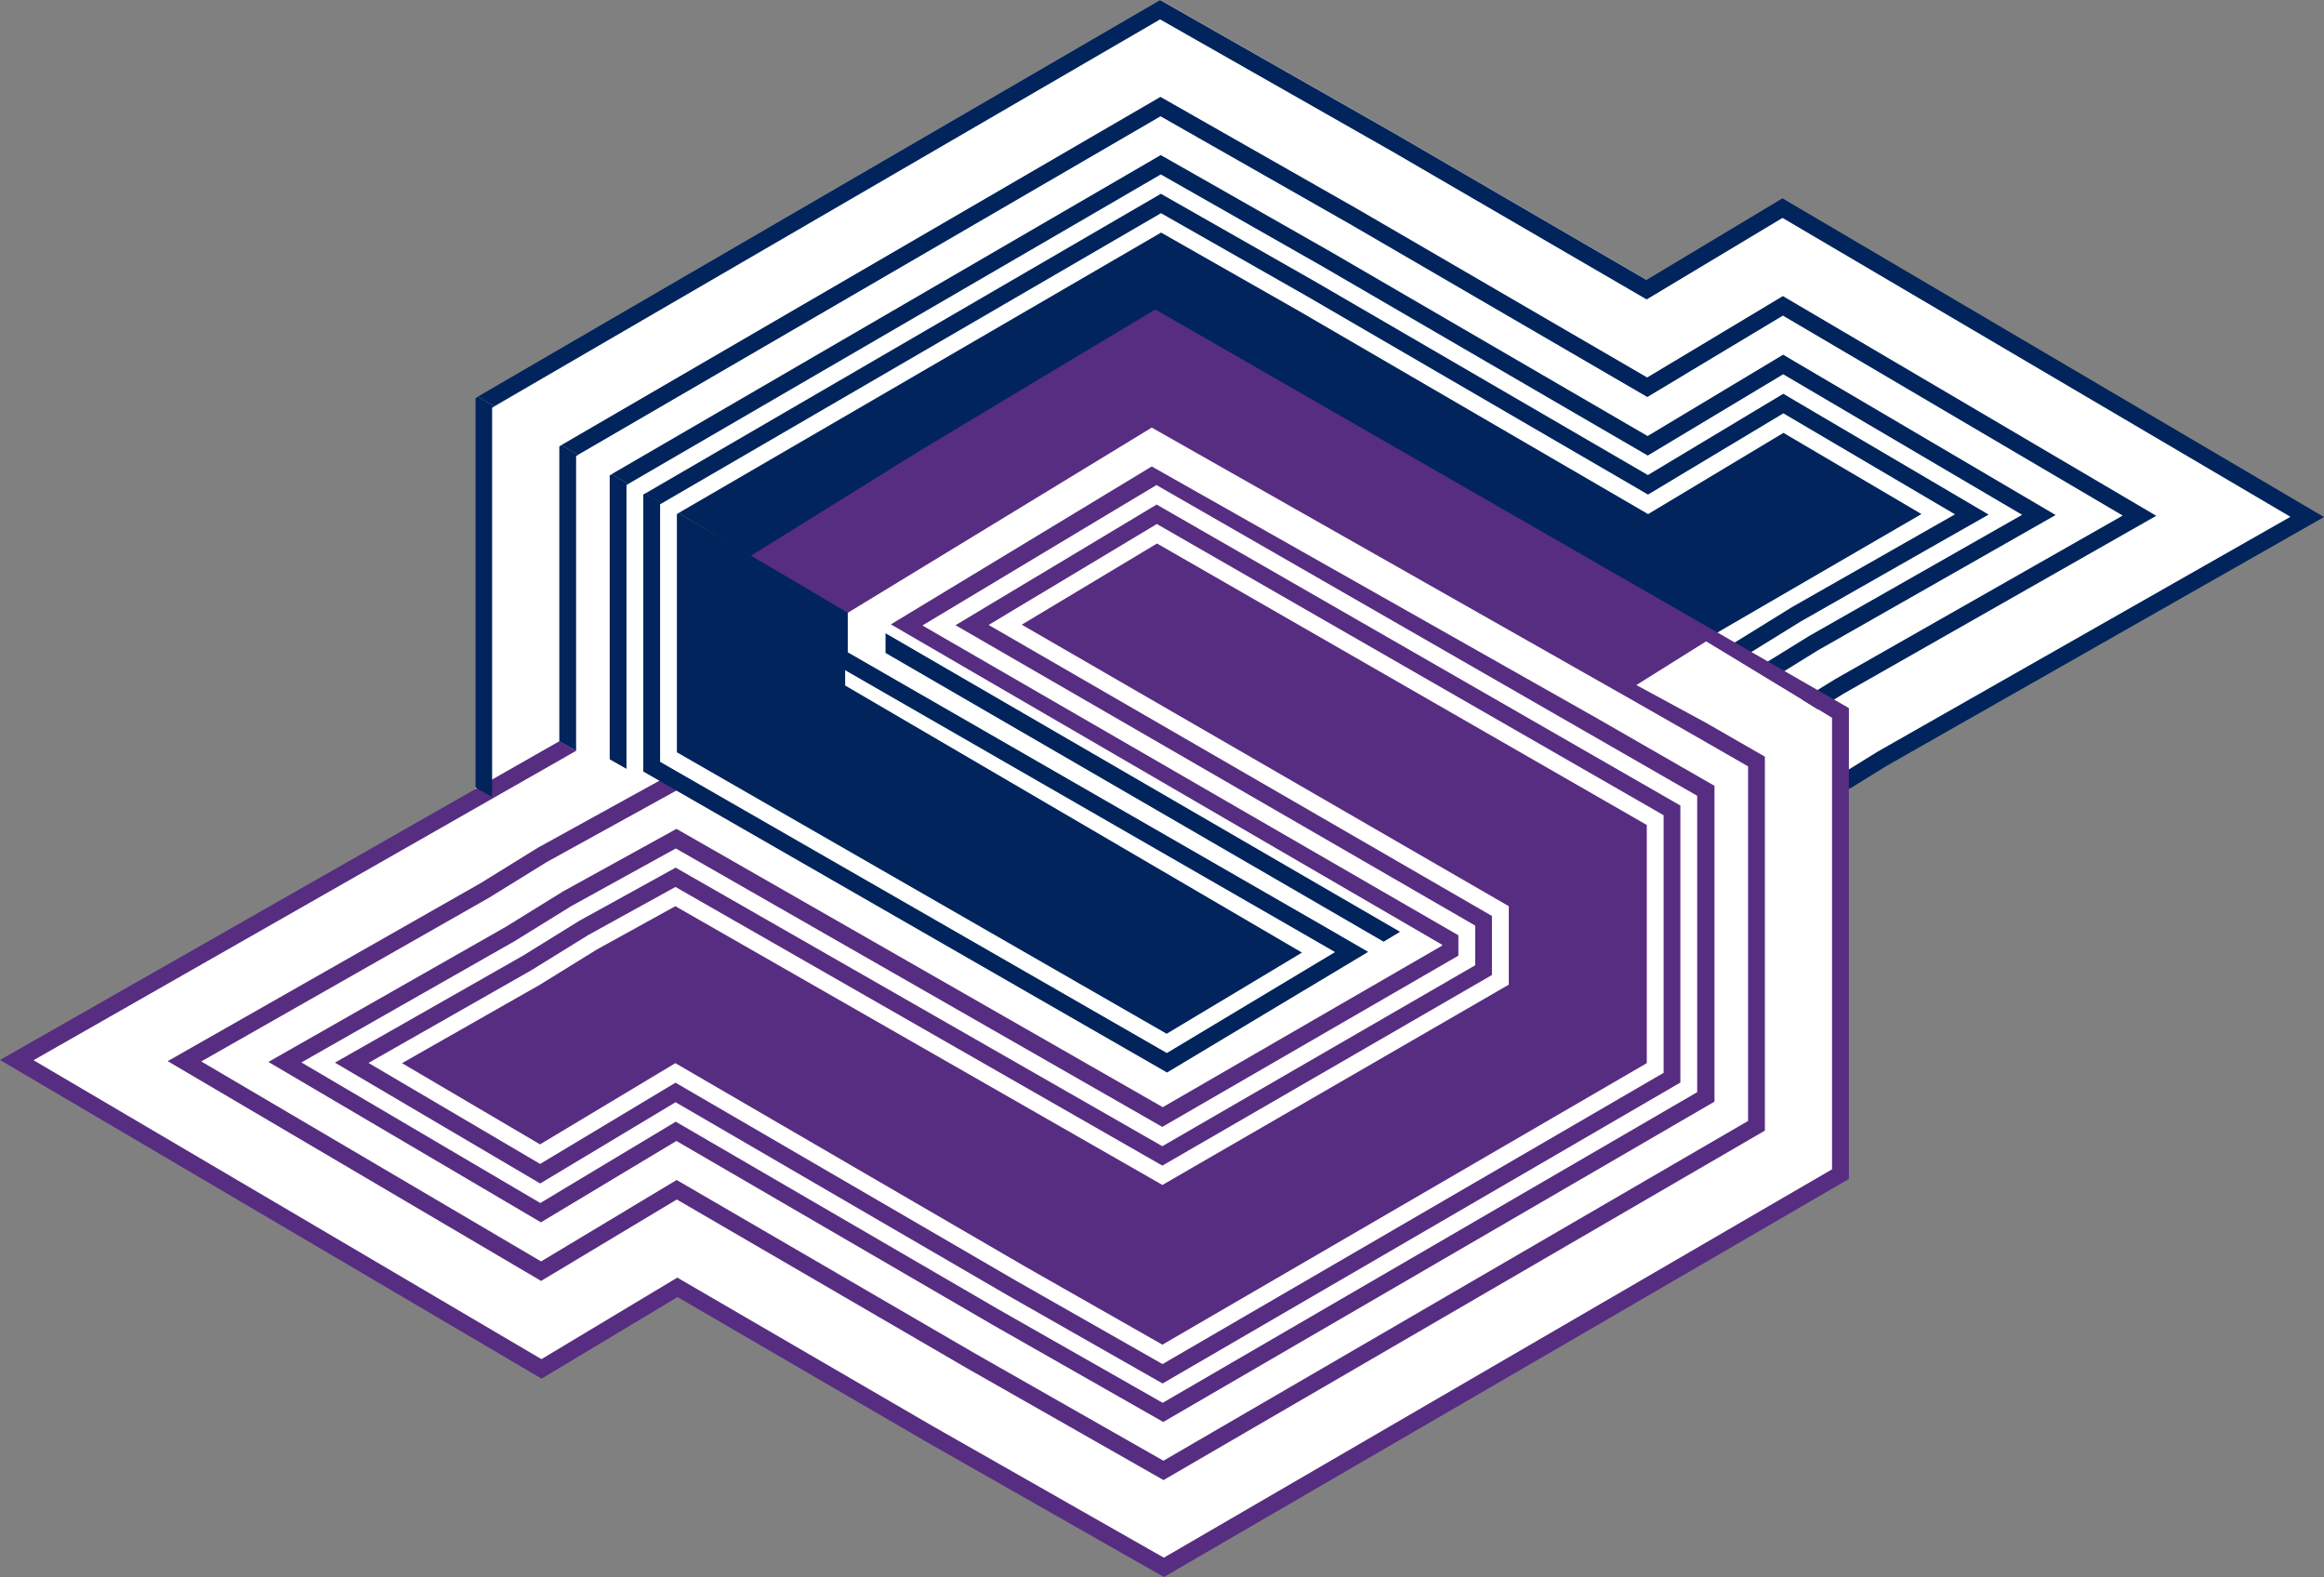
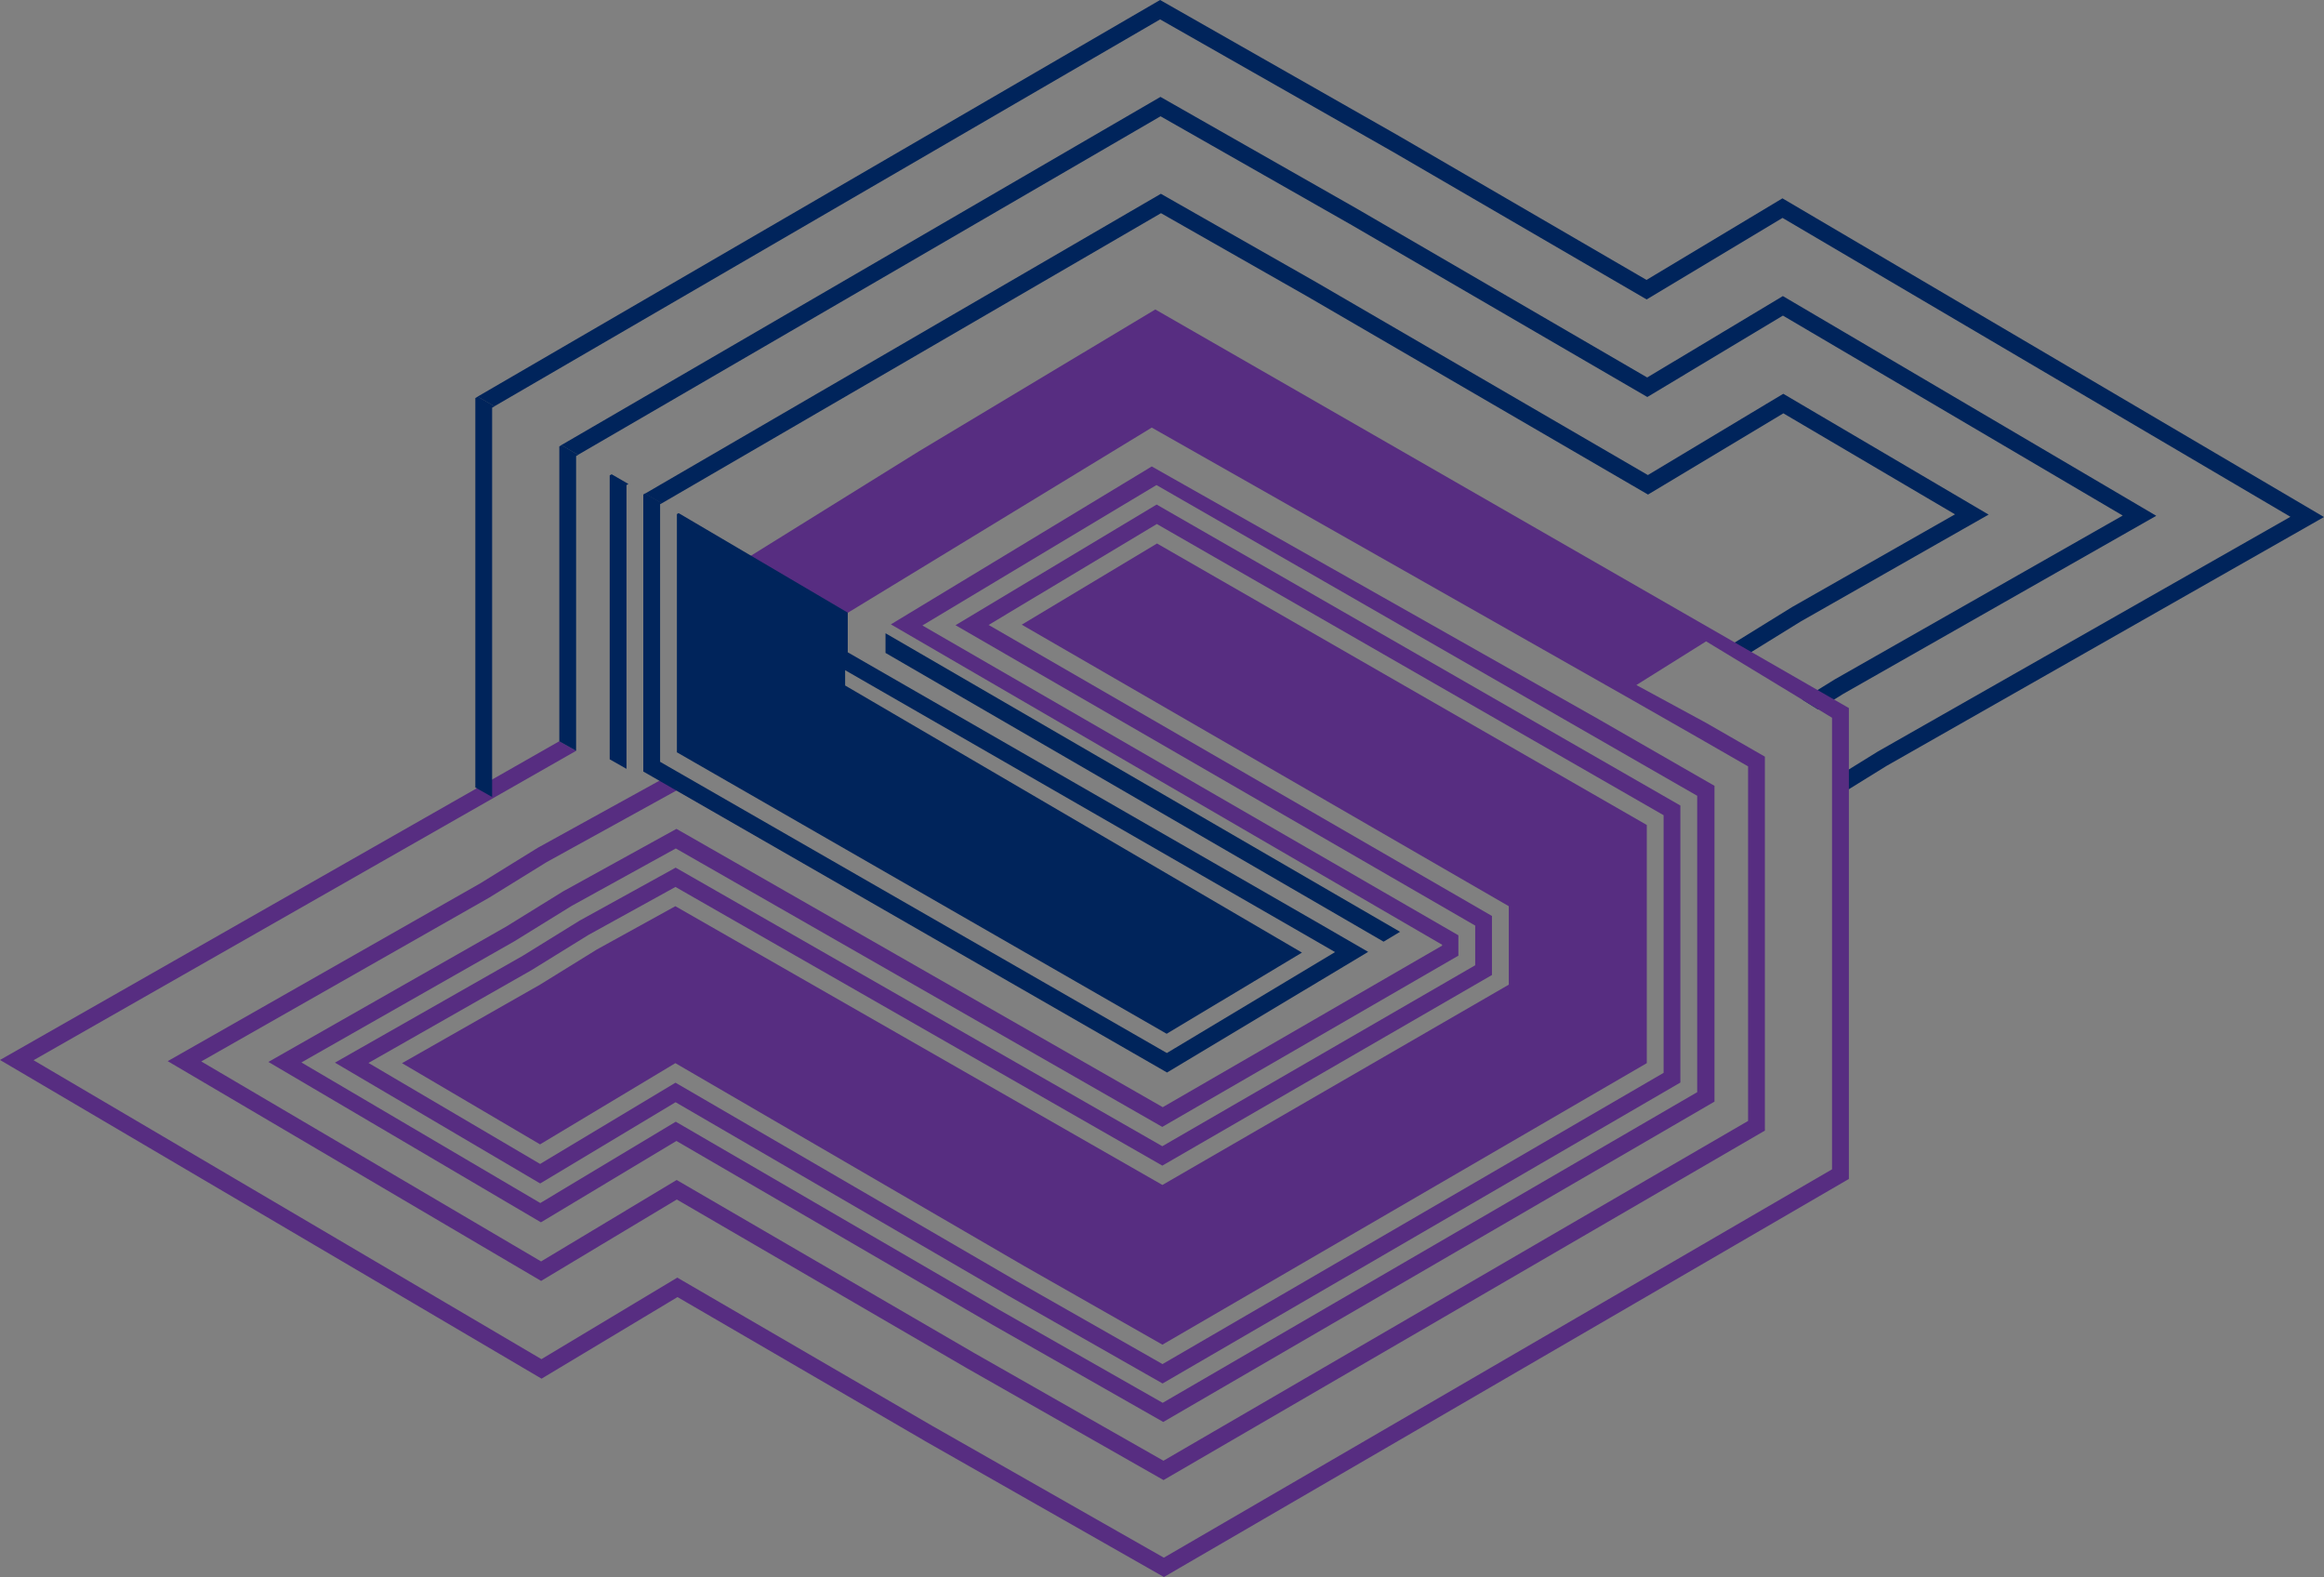
<svg xmlns="http://www.w3.org/2000/svg" width="295.319" height="200.347" viewBox="0 0 295.319 200.347">
  <rect x="0" y="0" width="295.319" height="200.347" fill="#808080" stroke="none" />
  <g id="グループ_743" data-name="グループ 743" transform="translate(-779.815 -1190.949)">
-     <path id="パス_20" data-name="パス 20" d="M446.318,73.692,428.342,63.114l-12.326-7.249-10.76,6.545-5.436,3.264L366.639,46.383l-.1-.056-.1-.056L348.472,36.046,336.446,29.2l-11.967,6.952L261.388,72.815l-11.978,6.96v50.707l-6.016,3.72L225.8,144.208l-34.77,19.477,35.859,21.1,17.976,10.577,12.326,7.249,10.866-6.269,6.681-4.188,33.181,19.289.1.056.1.056,17.974,10.224,10.692,5.733,10.722-6.025,63.091-36.659,11.978-6.96.244-13.05V134.358l1.124-4.894,5.98-4.912,17.591-10.007,34.664-19.757Z" transform="translate(590.816 1161.745)" fill="#fff" />
    <path id="パス_21" data-name="パス 21" d="M284.36,39.549l6.366-3.7,6.4,3.641,17.532,9.977.053.029.053.029,37.819,21.988,10.707-6.428,6.525-3.914,6.56,3.858,17.538,10.319,19.08,11.225L393.752,97.519l-17.335,9.859-4.159,2.572,2.016,1.263,3.232-2,17.3-9.839,22.45-12.77L395,73.509,377.459,63.191l-7.652-4.5-7.614,4.568-9.627,5.774-36.73-21.352-.059-.035-.062-.035-17.532-9.974-7.467-4.25L283.289,37.7,221.734,73.468l-7.158,4.159L216.7,78.86l6.107-3.546Z" transform="translate(636.563 1169.872)" fill="#00245b" />
    <path id="パス_22" data-name="パス 22" d="M283.764,40.032l1.065.606,17.553,9.986,43.27,25.155,16.113-9.668,1.086-.653,1.095.645,17.538,10.319,3.178,1.869-3.208,1.825-17.5,9.957-7.187,4.444-.044.026-.047.026-1.6.886,2.069,1.295.565-.312.094-.05.091-.056,7.152-4.423,17.47-9.939,6.416-3.646-6.363-3.744L365.026,64.263l-2.184-1.286-2.175,1.3L345.634,73.3,303.453,48.779l-.018-.009-.018-.012-17.532-9.974-2.134-1.216L281.63,38.8,220.078,74.567l-1.889,1.1,2.125,1.233.836-.486L282.7,40.651Z" transform="translate(643.582 1178)" fill="#00245b" />
-     <path id="パス_23" data-name="パス 23" d="M283.366,40.208l3.184-1.851,3.2,1.822,17.532,9.974.027.015.026.018,41.089,23.886,13.953-8.37,3.261-1.957,3.279,1.928L386.454,75.99,396,81.6l-9.621,5.474L368.94,96.992,362,101.283l2.016,1.266,6.013-3.72,17.4-9.9,12.829-7.3-12.72-7.484L370,63.832l-4.37-2.572-4.35,2.611-12.873,7.723-40-23.253-.032-.021-.035-.021-17.532-9.974L286.539,35.9,282.3,38.363,220.74,74.127l-4,2.322,2.128,1.233,2.943-1.71Z" transform="translate(640.774 1174.75)" fill="#00245b" />
-     <path id="パス_24" data-name="パス 24" d="M360.055,64.689l-17.2,10.319L298.5,49.217l-17.532-9.974L219.634,74.881l12.773,7.62,46.866-25.47,65.116,36.088,4.217-3.211,1.586.995,27.4-15.9Z" transform="translate(646.39 1181.253)" fill="#00245b" />
    <path id="パス_25" data-name="パス 25" d="M376.772,54.4l-13.05,7.832L359.5,64.765,328.22,46.58l-.1-.059-.1-.059-17.532-9.974-12.8-7.284-12.735,7.4L223.392,72.367,210.964,79.59l2.128,1.233,11.375-6.61,61.552-35.765,11.672-6.781,11.734,6.675,17.532,9.974.1.056.094.053,32.368,18.821,5.3-3.181,11.964-7.178,64.542,37.972-35.279,20.066-17.164,9.762-5.3,3.279.18,2.4,6.213-3.844,17.129-9.742,38.487-21.891Z" transform="translate(629.543 1161.745)" fill="#00245b" />
    <path id="パス_26" data-name="パス 26" d="M265.977,75.354,240.531,90.067Z" transform="translate(686.996 1251.42)" fill="#572d81" />
    <path id="パス_27" data-name="パス 27" d="M304.325,134.156,242.432,98.742l-9.974,5.5-7.219,4.465L207.7,118.684,225.238,129l17.194-10.319,44.361,25.79,17.532,9.974,61.552-35.765V88.423L303.639,52.664,286.449,62.977l61.891,35.765v9.968Z" transform="translate(623.202 1207.332)" fill="#572d81" />
    <path id="パス_28" data-name="パス 28" d="M309.942,132.5l-59.76-34.2L248.1,97.11,246,98.27l-9.974,5.5-.094.05-.091.056-7.152,4.423-17.47,9.939-6.416,3.646,6.363,3.744L228.7,135.947l2.184,1.286,2.175-1.3,15.033-9.021,42.181,24.522.018.012.018.009,17.532,9.974,2.134,1.215,2.122-1.233,61.552-35.765,2.125-1.236V89.22l-2.143-1.23L311.393,52.231l-2.172-1.248-2.148,1.289-17.191,10.31-6.219,3.729,6.278,3.629,59.76,34.531v5.042ZM291.009,68.091l-3.137-1.813,3.108-1.866L308.171,54.1l1.074-.645,1.086.624,62.241,35.756,1.071.618V123.18l-1.062.618-61.552,35.765-1.062.615-1.065-.606-17.553-9.986-43.267-25.155L231.965,134.1l-1.086.653-1.095-.645-17.538-10.316-3.179-1.872,3.208-1.825,17.5-9.957,7.187-4.444.044-.026.047-.027,9.974-5.5,1.051-.58,1.042.6,60.825,34.805,41.886-24.216v-7.5Z" transform="translate(617.572 1204.065)" fill="#572d81" />
    <path id="パス_29" data-name="パス 29" d="M412.431,85.811,350.19,50.052l-13.038-7.49-12.9,7.734L307.065,60.609,285.642,73.921l12.39,7.2L336.7,57.569l60.234,34.146,9.115,5.2,6.428,3.694v45.044l-6.372,3.7L344.552,185.12l-6.366,3.7-6.4-3.641L314.252,175.2l-.053-.029-.05-.029L276.33,153.155l-10.71,6.428L259.1,163.5l-6.557-3.858L235,149.32l-19.083-11.225,19.245-10.945,17.332-9.859,7.022-4.341.271-.168.277-.153,9.977-5.5,6.3-3.476,6.245,3.573,22.986,13.153L282.34,106.254l-7.835-4.029-5.5,3.031-9.974,5.5-.327.18-.315.194-6.987,4.32-17.3,9.839-22.45,12.77,22.262,13.1,17.538,10.319,7.652,4.5,7.611-4.571,9.63-5.774,36.727,21.352.062.035.059.035,17.535,9.974,7.467,4.25,7.428-4.318L407.178,151.2l7.434-4.32V99.373l-7.5-4.309-8.832-4.788,8.865-5.551,16,9.706V151.8l-11.684,6.787-61.552,35.768-11.672,6.781-11.734-6.675-17.532-9.977-.1-.053-.094-.056-32.368-18.818-5.3,3.181-11.964,7.178-12.023-7.075L229.588,158.52l-34.982-20.581,68.942-39.305-2.119-1.227-71.088,40.5,38.163,22.453,17.538,10.316,13.117,7.72,13.05-7.832,4.223-2.534,31.279,18.185.1.062.1.059,17.535,9.974,12.8,7.284,12.735-7.4L412.54,160.43l12.747-7.408V93.2Z" transform="translate(589.473 1187.702)" fill="#572d81" />
    <path id="パス_30" data-name="パス 30" d="M315.583,130.736,257.951,97.759l-4.165-2.381-4.2,2.316-9.974,5.5-.185.1-.182.112-7.084,4.382-17.4,9.9-12.829,7.3,12.72,7.484,17.538,10.319,4.373,2.572,4.35-2.611,12.87-7.723,40,23.253.032.021.035.021L311.38,168.3l4.267,2.428,4.244-2.466L381.446,132.5l4.247-2.469V89.91l-4.285-2.46L370.884,81.4l-56.7-32.062L281.034,69.4l70.046,40.7v.115ZM294.457,74.982l-9.418-5.442,9.327-5.595,17.191-10.31,3.226-1.934,3.258,1.872,62.241,35.759,3.214,1.845v37.654l-3.187,1.851-61.552,35.765-3.184,1.848-3.2-1.819L294.84,156.5l-.027-.015-.026-.015L253.7,132.582l-13.953,8.373-3.261,1.957-3.279-1.928-17.538-10.318-9.542-5.612,9.621-5.474,17.435-9.915,7.122-4.4.135-.085.138-.076,9.974-5.5,3.152-1.736,3.123,1.786,58.694,33.587,37.628-21.755V108.9Z" transform="translate(611.988 1200.87)" fill="#572d81" />
    <path id="パス_31" data-name="パス 31" d="M216.625,87.253V49.808l.268-.156-2.125-1.233-.277.159V86.043Z" transform="translate(636.398 1199.082)" fill="#00245b" fill-rule="evenodd" />
    <path id="パス_32" data-name="パス 32" d="M218.8,87.1V51.05l.244-.141-2.128-1.233-.25.144V85.888Z" transform="translate(640.625 1201.525)" fill="#00245b" fill-rule="evenodd" />
    <path id="パス_33" data-name="パス 33" d="M213,97.189V47.736l.309-.18-2.125-1.233-.318.185V95.98Z" transform="translate(629.351 1195.011)" fill="#00245b" fill-rule="evenodd" />
    <path id="パス_34" data-name="パス 34" d="M303.953,105.111,244.1,70.685V65.644L222.605,53l-.218.13V83.387l62.238,35.759,17.191-10.313L243.766,74.9V72.957l59.118,34,3.14,1.813-3.111,1.866-17.191,10.31-1.074.645-1.086-.624L221.322,85.212l-1.068-.618V51.87l.224-.132L218.353,50.5l-.235.138V85.83l2.143,1.23L282.5,122.819l2.172,1.248,2.151-1.289,17.188-10.31,6.219-3.729Z" transform="translate(643.443 1203.135)" fill="#00245b" fill-rule="evenodd" />
    <path id="パス_35" data-name="パス 35" d="M285.766,89.716l-57.19-33.178v2.5L284.7,91.564l7.166,4.156,2.093-1.254Z" transform="translate(663.765 1214.86)" fill="#00245b" fill-rule="evenodd" />
  </g>
</svg>